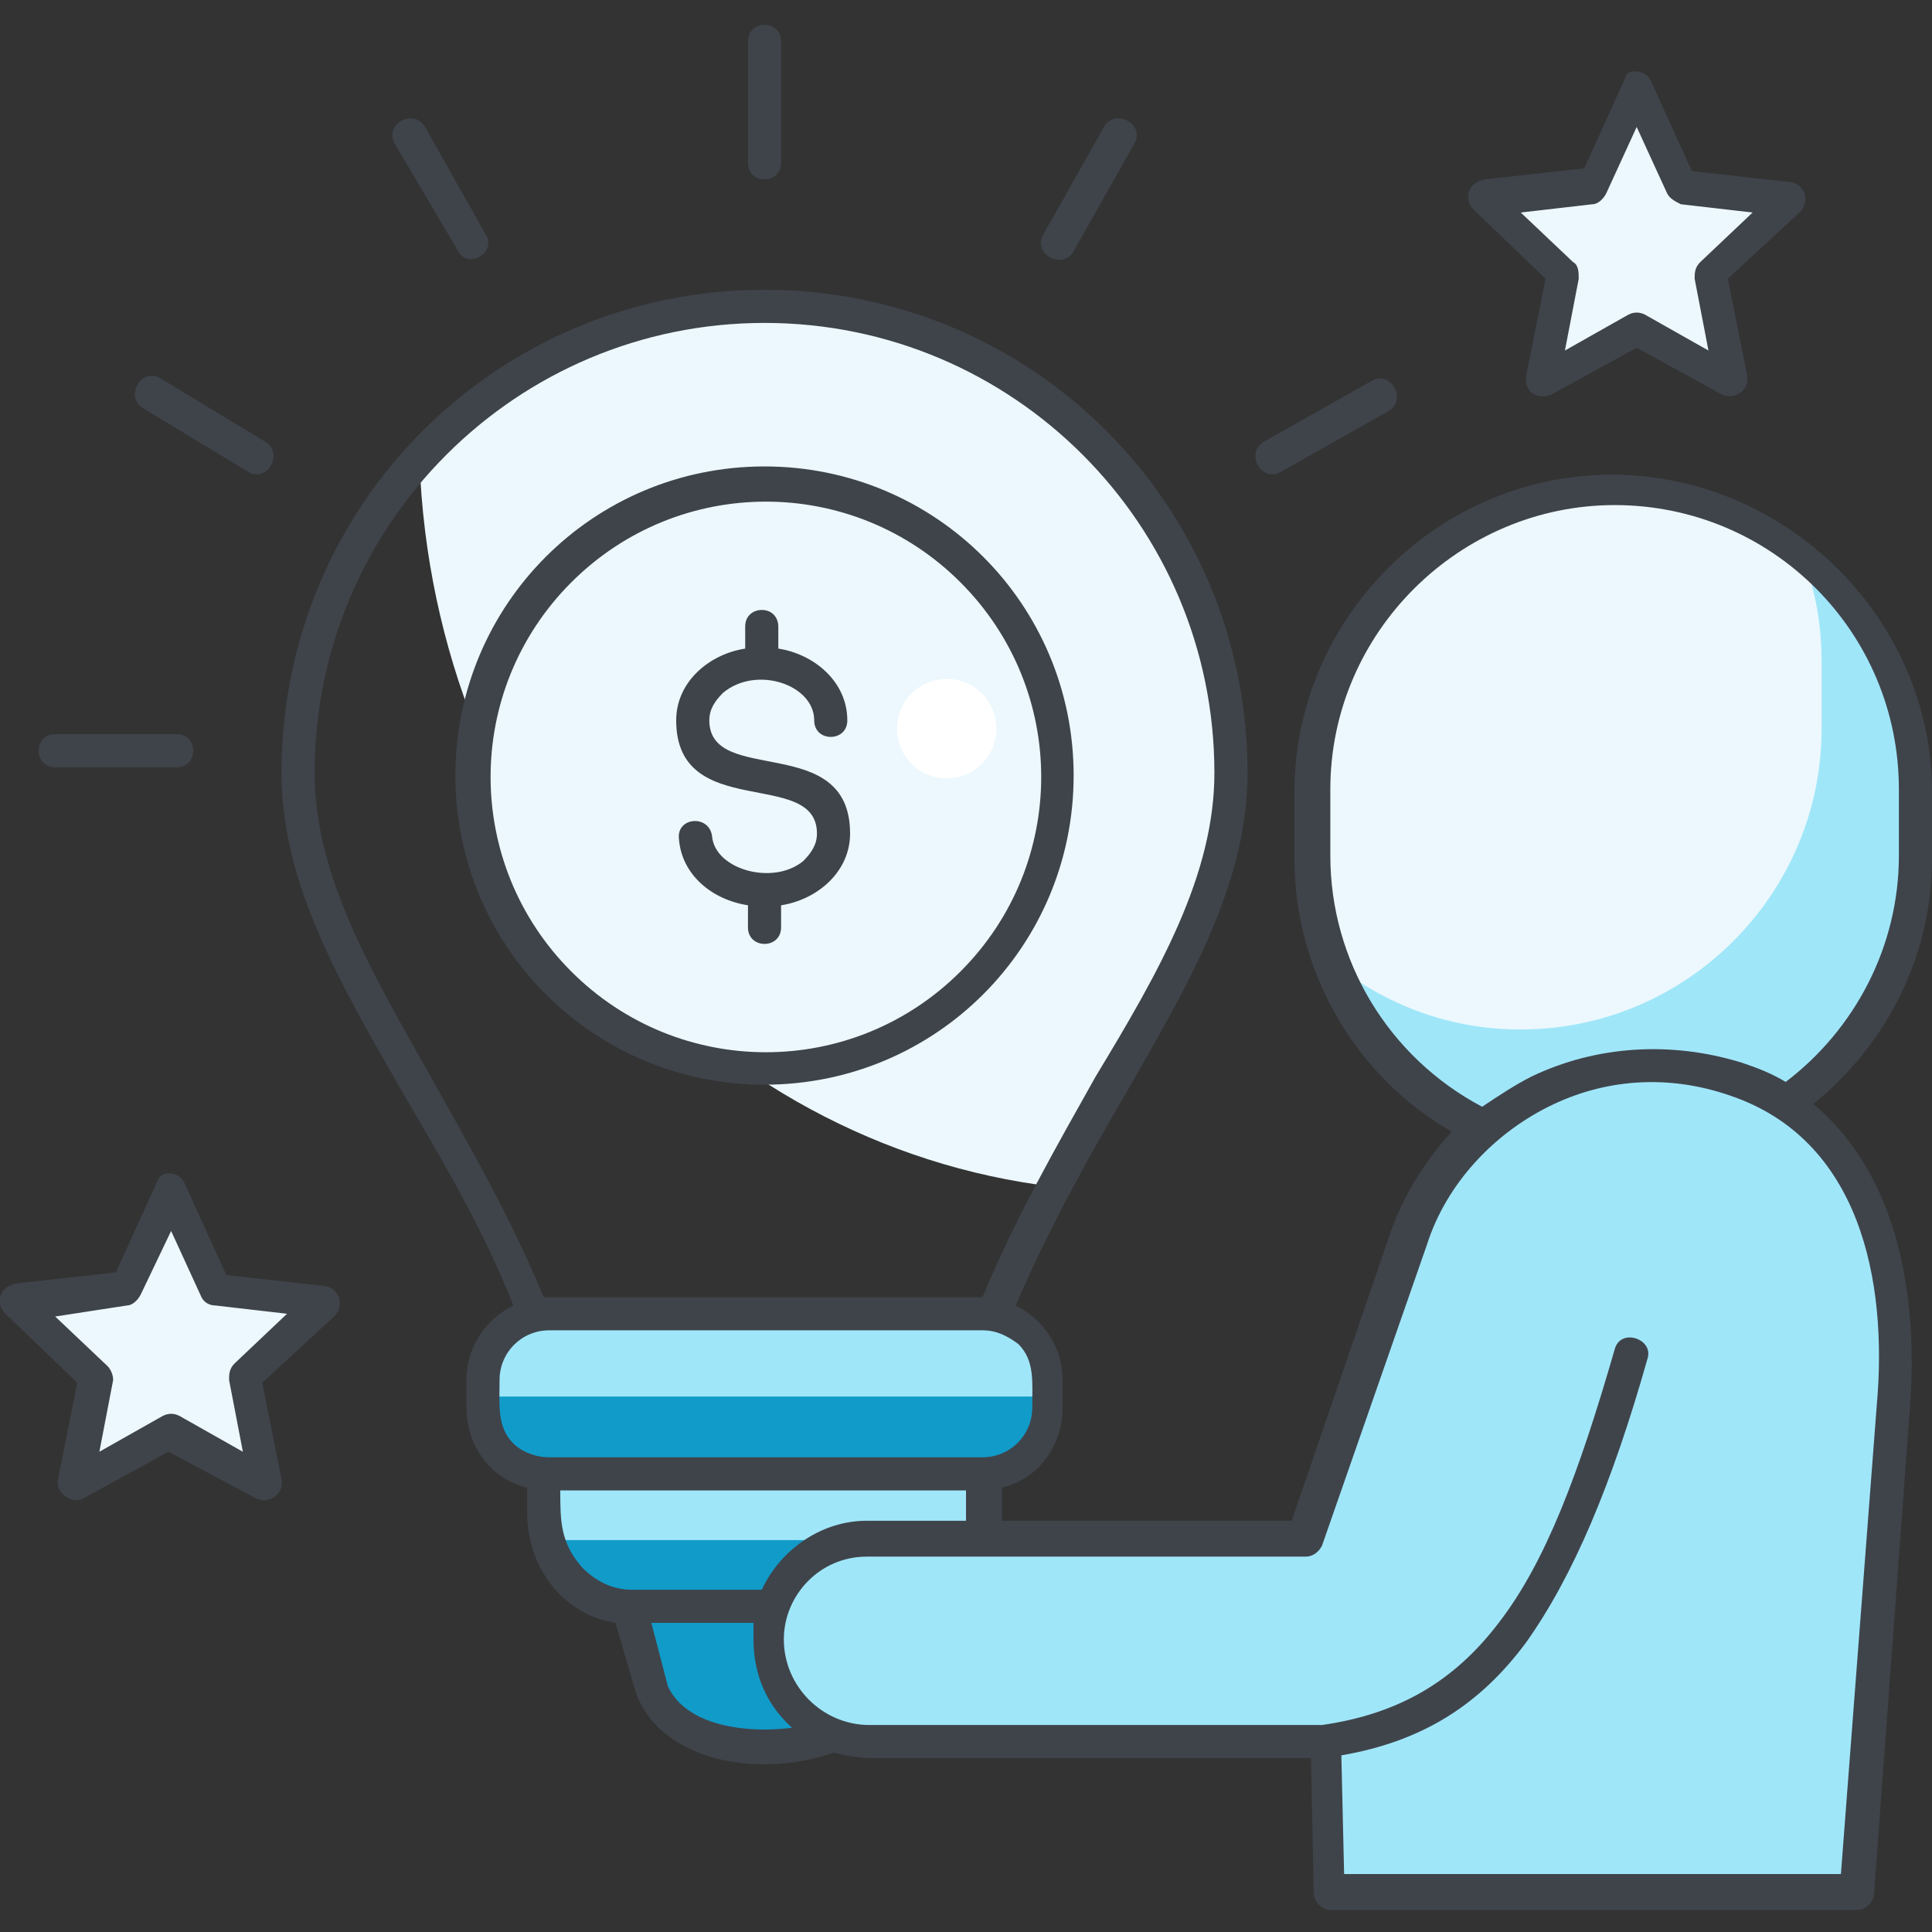
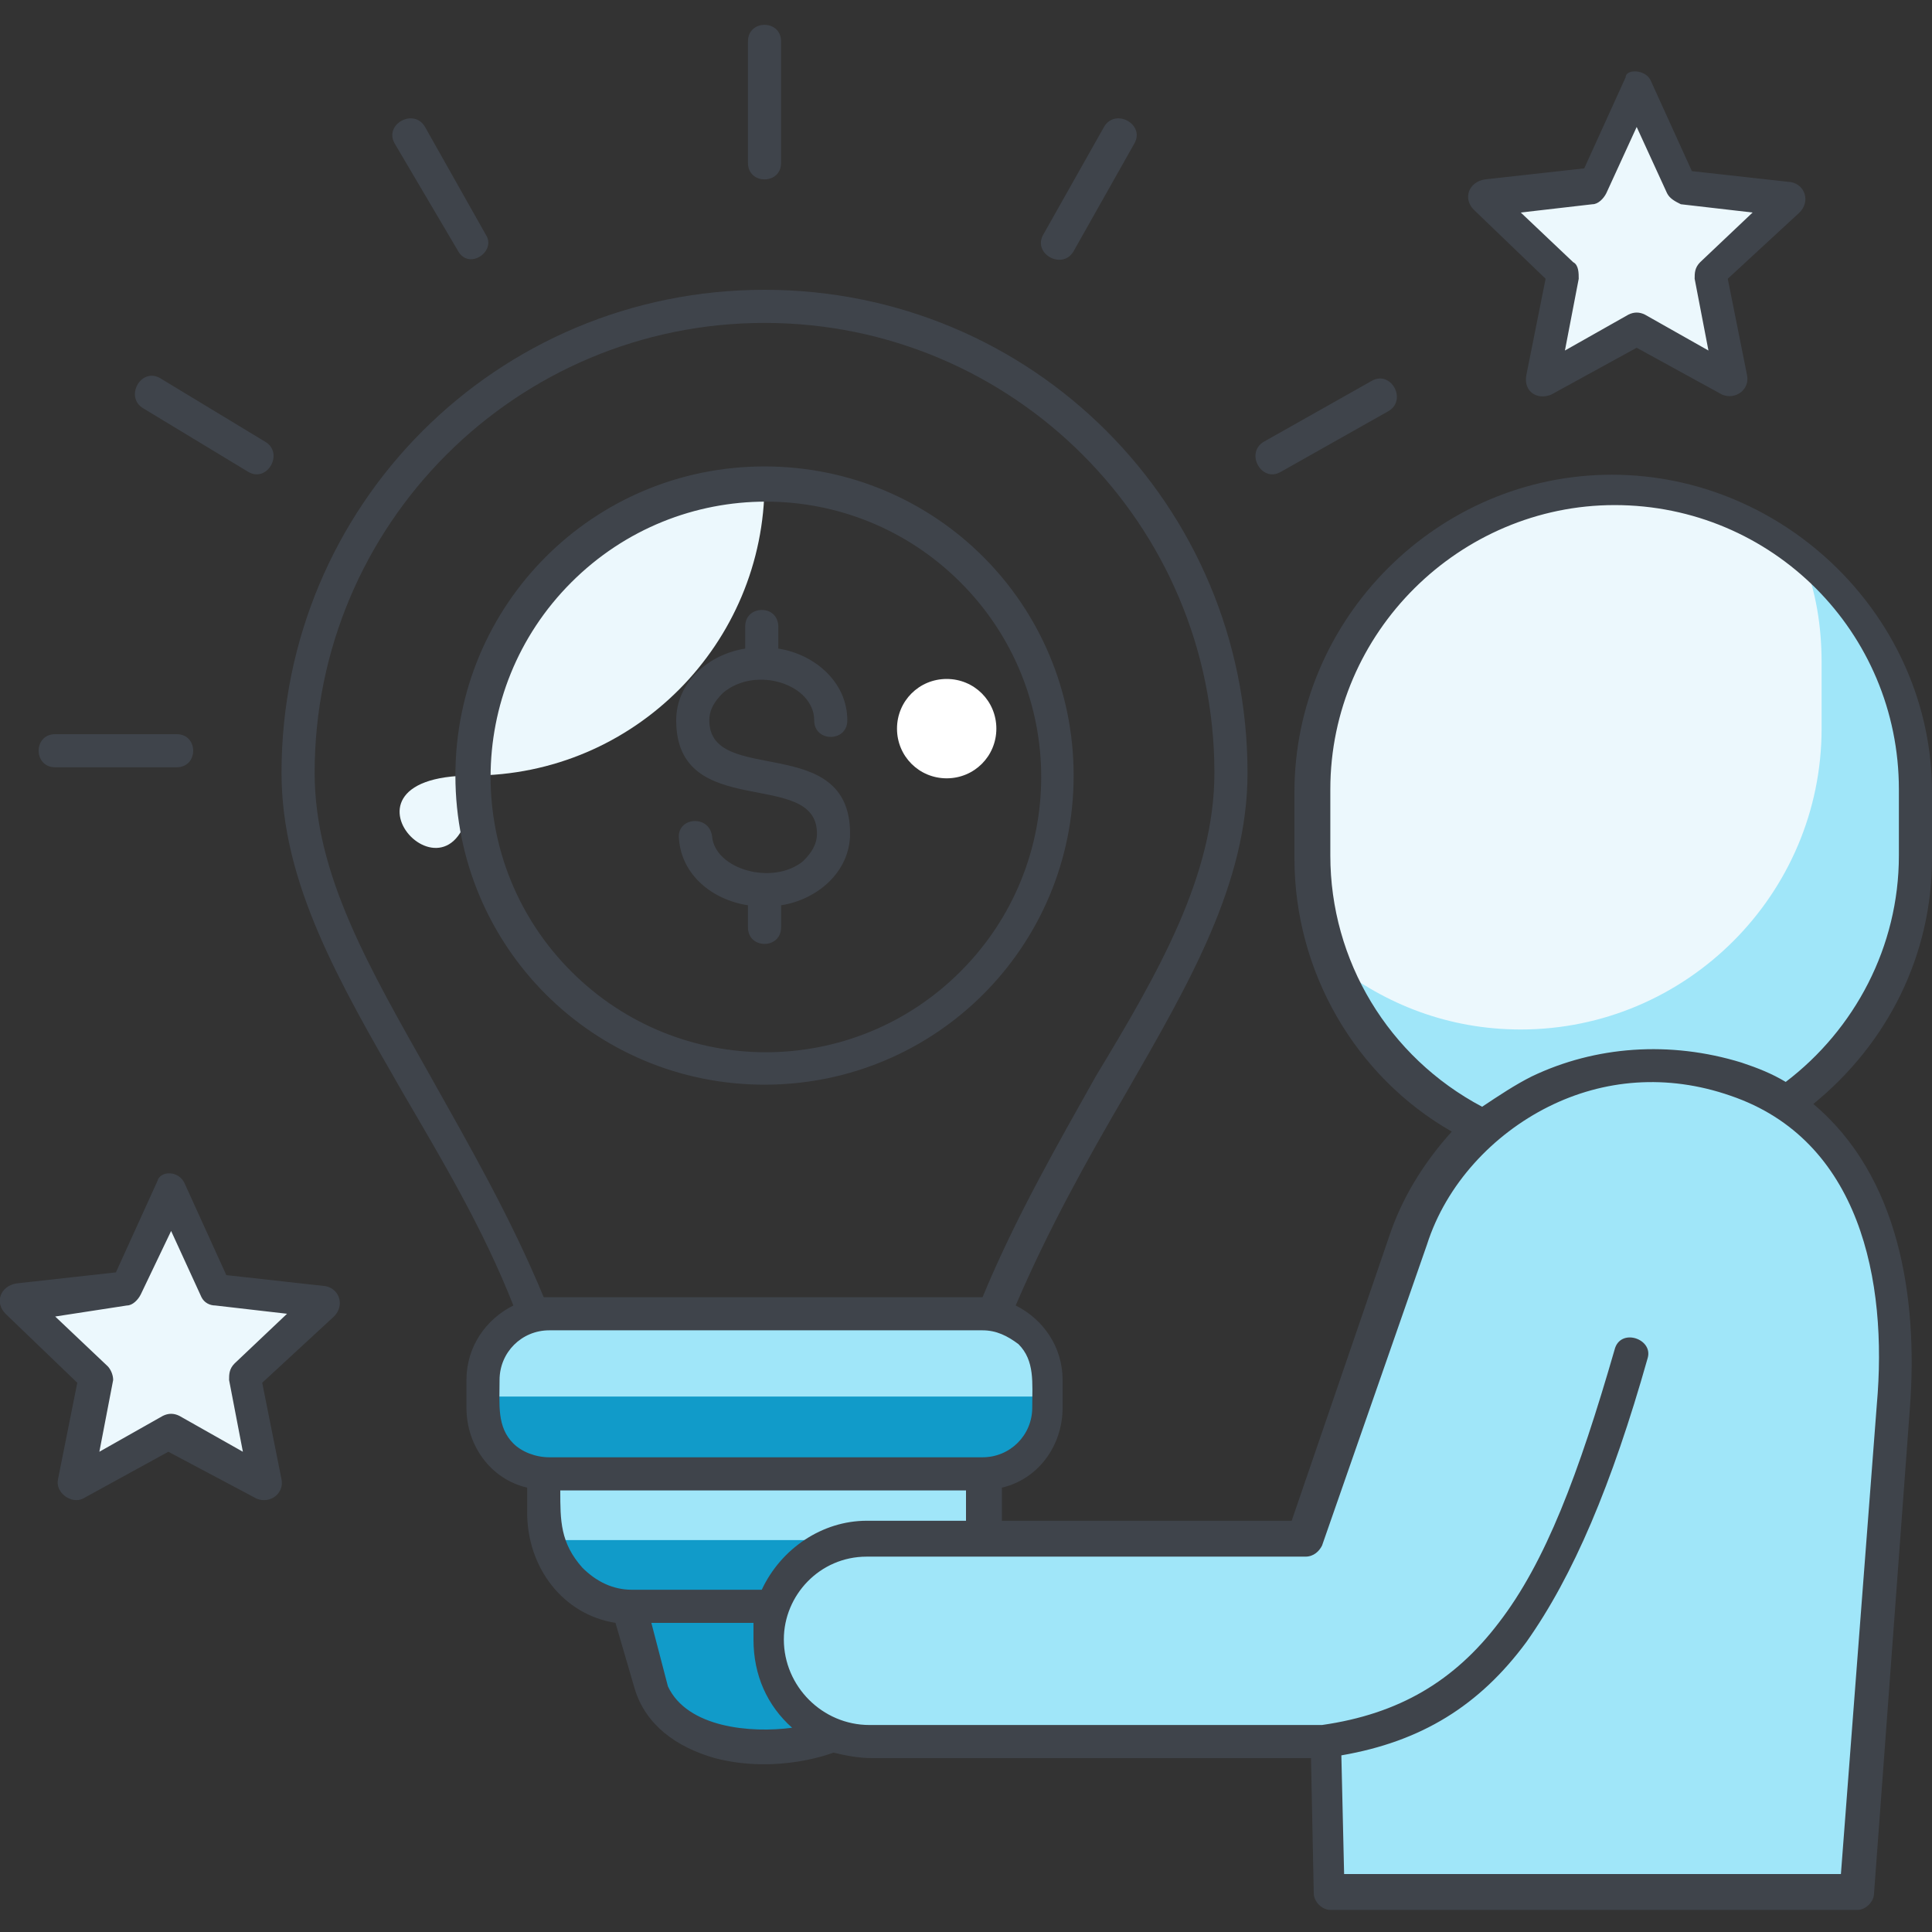
<svg xmlns="http://www.w3.org/2000/svg" xmlns:xlink="http://www.w3.org/1999/xlink" version="1.1" id="Layer_1" x="0px" y="0px" viewBox="0 0 70 70" style="enable-background:new 0 0 70 70;" xml:space="preserve">
  <rect x="0" y="0" width="70" height="70" fill="#333333" stroke="none" />
  <style type="text/css">
	.st0{clip-path:url(#SVGID_00000114766707342428772390000014839577475504802201_);}
	.st1{fill-rule:evenodd;clip-rule:evenodd;fill:#A0E6F9;}
	.st2{fill-rule:evenodd;clip-rule:evenodd;fill:#119BC9;}
	.st3{fill-rule:evenodd;clip-rule:evenodd;fill:#ECF8FD;}
	.st4{fill-rule:evenodd;clip-rule:evenodd;fill:#FFFFFF;}
	.st5{fill:#3F444B;}
</style>
  <g>
    <defs>
      <rect id="SVGID_1_" y="0" width="70" height="70" />
    </defs>
    <clipPath id="SVGID_00000010307766163067481020000005255848872449564815_">
      <use xlink:href="#SVGID_1_" style="overflow:visible;" />
    </clipPath>
    <g style="clip-path:url(#SVGID_00000010307766163067481020000005255848872449564815_);">
      <path class="st1" d="M19.9,47.6h15.7c1.3,0,2.4,1.1,2.4,2.4v1c0,1.3-1.1,2.4-2.4,2.4H19.9c-1.3,0-2.4-1.1-2.4-2.4v-1    C17.5,48.7,18.5,47.6,19.9,47.6z" />
      <path class="st2" d="M38,50.6v0.4c0,1.3-1.1,2.4-2.4,2.4H19.9c-1.3,0-2.4-1.1-2.4-2.4v-0.4H38z" />
      <path class="st1" d="M22.9,58.2h9.7c1.7,0,3.1-1.5,3.1-3.4v-1.4h-16v1.4C19.7,56.7,21.1,58.2,22.9,58.2z" />
      <path class="st2" d="M22.9,58.2h9.7c1.4,0,2.6-1,3-2.4H19.9C20.3,57.2,21.5,58.2,22.9,58.2z M32.6,58.2l-0.8,2.8    c-0.8,2.8-7.5,3.1-8.3,0l-0.8-2.8H32.6L32.6,58.2z" />
-       <path class="st3" d="M27.7,11.2c9.3,0,16.9,7.6,16.9,16.9c0,5-3.5,9.5-6.4,14.9c-12.6-1.5-22.5-12.6-23-26.3    C18.3,13.3,22.8,11.2,27.7,11.2z" />
-       <path class="st3" d="M27.7,17.5c5.8,0,10.6,4.7,10.6,10.6c0,5.8-4.7,10.6-10.6,10.6S17.1,34,17.1,28.1    C17.1,22.3,21.9,17.5,27.7,17.5z" />
+       <path class="st3" d="M27.7,17.5c0,5.8-4.7,10.6-10.6,10.6S17.1,34,17.1,28.1    C17.1,22.3,21.9,17.5,27.7,17.5z" />
      <path class="st4" d="M34.3,24.6c1,0,1.8,0.8,1.8,1.8c0,1-0.8,1.8-1.8,1.8c-1,0-1.8-0.8-1.8-1.8C32.5,25.4,33.3,24.6,34.3,24.6z" />
      <path class="st1" d="M58.5,17.8c6,0,10.9,4.9,10.9,10.9v2.4c0,6-4.9,10.9-10.9,10.9c-6,0-10.9-4.9-10.9-10.9v-2.4    C47.6,22.7,52.5,17.8,58.5,17.8z" />
      <path class="st3" d="M58.5,17.8c2.6,0,4.9,0.9,6.8,2.4c0.5,1.2,0.7,2.5,0.7,3.8v2.4c0,6-4.9,10.9-10.9,10.9    c-2.6,0-4.9-0.9-6.8-2.4c-0.5-1.2-0.7-2.5-0.7-3.8v-2.4C47.6,22.7,52.5,17.8,58.5,17.8z" />
      <path class="st1" d="M62.9,39.1c-4.8-1.7-10.2,0.9-11.8,5.7l-3.8,10.9H31.4c-2,0-3.6,1.7-3.6,3.7c0,2,1.7,3.6,3.7,3.6H48l0.2,5.5    h19.1l1.3-17.6C69,45.8,67.7,40.8,62.9,39.1z" />
      <path class="st3" d="M6.2,43.2l1.7,3.6l3.9,0.5l-2.9,2.7l0.7,3.9l-3.5-1.9l-3.4,1.9l0.7-3.9l-2.9-2.7l3.9-0.5L6.2,43.2z M59.3,3.2    l1.7,3.6l3.9,0.5L62,9.9l0.7,3.9l-3.4-1.9l-3.5,1.9l0.7-3.9l-2.9-2.7l3.9-0.5L59.3,3.2z" />
      <path class="st5" d="M59.8,2.9l1.5,3.3l3.6,0.4c0.5,0.1,0.7,0.7,0.3,1.1l-2.6,2.4l0.7,3.5c0.1,0.5-0.4,0.9-0.9,0.7l-3.1-1.7    l-3.1,1.7c-0.5,0.2-1-0.1-0.9-0.7l0.7-3.5l-2.6-2.5c-0.4-0.4-0.2-1,0.4-1.1l3.6-0.4l1.5-3.3C58.9,2.5,59.6,2.5,59.8,2.9z M60.4,7    l-1.1-2.4L58.2,7c-0.1,0.2-0.3,0.4-0.5,0.4l-2.6,0.3l1.9,1.8c0.2,0.1,0.2,0.4,0.2,0.6l-0.5,2.6l2.3-1.3c0.2-0.1,0.4-0.1,0.6,0    l2.3,1.3l-0.5-2.6c0-0.2,0-0.4,0.2-0.6l1.9-1.8l-2.6-0.3C60.7,7.3,60.5,7.2,60.4,7z M6.7,42.9l1.5,3.3l3.6,0.4    c0.5,0.1,0.7,0.7,0.3,1.1l-2.6,2.4l0.7,3.5c0.1,0.5-0.4,0.9-0.9,0.7l-3.2-1.7L3,54.3c-0.4,0.2-1-0.2-0.9-0.7l0.7-3.5l-2.6-2.5    c-0.4-0.4-0.2-1,0.4-1.1l3.6-0.4l1.5-3.3C5.8,42.4,6.5,42.4,6.7,42.9z M7.3,47l-1.1-2.4l-1.1,2.3c-0.1,0.2-0.3,0.4-0.5,0.4L2,47.7    l1.9,1.8C4,49.6,4.1,49.8,4.1,50l-0.5,2.6l2.3-1.3c0.2-0.1,0.4-0.1,0.6,0l2.3,1.3L8.3,50c0-0.2,0-0.4,0.2-0.6l1.9-1.8l-2.6-0.3    C7.6,47.3,7.4,47.2,7.3,47z M47.9,62.5c2.8-0.4,4.8-1.6,6.4-3.7c1.7-2.2,2.9-5.4,4.2-9.9c0.2-0.8,1.4-0.4,1.2,0.3    c-1.3,4.6-2.7,7.9-4.4,10.3c-1.7,2.3-3.8,3.6-6.7,4.1l0.1,4.3h18l1.3-17c0.4-4.5-0.6-9.6-5.3-11.2c-2.3-0.8-4.6-0.6-6.6,0.4    c-2,1-3.7,2.8-4.4,5l-3.8,10.9c-0.1,0.2-0.3,0.4-0.6,0.4H31.4c-1.7,0-3,1.4-3,3c0,1.7,1.4,3.1,3.1,3.1H47.9z M55.5,39    c2.3-1.1,5-1.3,7.6-0.5c0.6,0.2,1.1,0.4,1.6,0.7c2.5-1.9,4.1-4.9,4.1-8.2v-2.4c0-5.7-4.6-10.3-10.3-10.3    c-5.6,0-10.3,4.6-10.3,10.3v2.4c0,3.8,2.1,7.3,5.5,9.1C54.3,39.7,54.9,39.3,55.5,39z M65.7,40c3.1,2.6,3.8,7,3.5,11l-1.3,17.6    c0,0.3-0.3,0.6-0.6,0.6H48.2c-0.3,0-0.6-0.3-0.6-0.6l-0.1-4.9H31.6c-0.5,0-1-0.1-1.4-0.2c0,0-2,0.8-4.3,0.2    c-1.4-0.4-2.5-1.2-2.9-2.5l-0.7-2.4c-1.9-0.3-3.2-2-3.2-4v-0.9c-1.3-0.3-2.2-1.5-2.2-2.9v-1c0-1.2,0.7-2.2,1.7-2.7    c-1.1-2.8-2.6-5.3-4-7.7c-2.3-4-4.4-7.6-4.4-11.6c0-9.7,7.8-17.5,17.5-17.5c9.7,0,17.5,7.8,17.5,17.5c0,4-2.1,7.6-4.4,11.6    c-1.4,2.4-2.8,4.9-4,7.7c1,0.5,1.7,1.5,1.7,2.7v1c0,1.4-0.9,2.6-2.2,2.9l0,1.2h10.5l3.6-10.5c0.5-1.4,1.3-2.6,2.2-3.6    c-3.5-2-5.7-5.8-5.7-9.9v-2.4c0-6.3,5.2-11.5,11.5-11.5S70,22.4,70,28.7v2.4C70,34.6,68.4,37.8,65.7,40z M28.7,62.6    c-0.9-0.8-1.4-1.9-1.4-3.2c0-0.2,0-0.4,0-0.6h-3.7l0.6,2.3C24.9,62.6,27.2,62.8,28.7,62.6z M27.6,57.6c0.7-1.5,2.2-2.5,3.8-2.5    h3.6l0-1.1H20.3c0,1.1,0,1.9,0.8,2.8c0.5,0.5,1.1,0.8,1.8,0.8H27.6z M24.6,30.4c-0.1-0.8,1.1-0.9,1.2-0.1c0.1,1.2,2.2,1.8,3.3,0.9    c0.3-0.3,0.5-0.6,0.5-1c0-2.4-5.1-0.4-5.1-4.1c0-1.4,1.2-2.4,2.5-2.6v-0.8c0-0.4,0.3-0.6,0.6-0.6c0.4,0,0.6,0.3,0.6,0.6l0,0.8    c1.3,0.2,2.5,1.2,2.5,2.6c0,0.8-1.2,0.8-1.2,0c0-1.3-2.1-2-3.3-1c-0.3,0.3-0.5,0.6-0.5,1c0,2.4,5.1,0.4,5.1,4.1    c0,1.4-1.2,2.4-2.5,2.6l0,0.8c0,0.8-1.2,0.8-1.2,0v-0.8C25.8,32.6,24.7,31.7,24.6,30.4z M27.7,16.9c6.2,0,11.2,5,11.2,11.2    c0,6.2-5,11.2-11.2,11.2c-6.2,0-11.2-5-11.2-11.2C16.5,21.9,21.5,16.9,27.7,16.9z M34.8,21.1c-3.9-3.9-10.2-3.9-14.1,0    c-3.9,3.9-3.9,10.2,0,14.1c3.9,3.9,10.2,3.9,14.1,0C38.7,31.3,38.7,25,34.8,21.1z M27.1,1.5c0-0.8,1.2-0.8,1.2,0v4.4    c0,0.8-1.2,0.8-1.2,0V1.5z M2,27.8c-0.8,0-0.8-1.2,0-1.2h4.4c0.8,0,0.8,1.2,0,1.2H2z M5.2,14.8c-0.7-0.4-0.1-1.5,0.6-1.1L9.6,16    c0.7,0.4,0.1,1.5-0.6,1.1L5.2,14.8z M14.3,5.2c-0.4-0.7,0.7-1.3,1.1-0.6l2.2,3.9C18,9.1,17,9.8,16.6,9.1L14.3,5.2z M49.7,13.8    c0.7-0.4,1.3,0.7,0.6,1.1l-3.9,2.2c-0.7,0.4-1.3-0.7-0.6-1.1L49.7,13.8z M40,4.6c0.4-0.7,1.5-0.1,1.1,0.6l-2.2,3.9    c-0.4,0.7-1.5,0.1-1.1-0.6L40,4.6z M35.6,47c1.2-2.9,2.7-5.5,4.1-8C42,35.2,44,31.7,44,28c0-9-7.3-16.3-16.3-16.3    c-9,0-16.3,7.3-16.3,16.3c0,3.7,2,7.1,4.2,11c1.4,2.5,2.9,5.1,4.1,8H35.6L35.6,47z M35.6,48.2H19.9c-1,0-1.8,0.8-1.8,1.8    c0,0.9-0.1,1.7,0.5,2.3c0.3,0.3,0.8,0.5,1.3,0.5h15.7c1,0,1.8-0.8,1.8-1.8c0-0.9,0.1-1.7-0.5-2.3C36.5,48.4,36.1,48.2,35.6,48.2z" />
    </g>
  </g>
</svg>